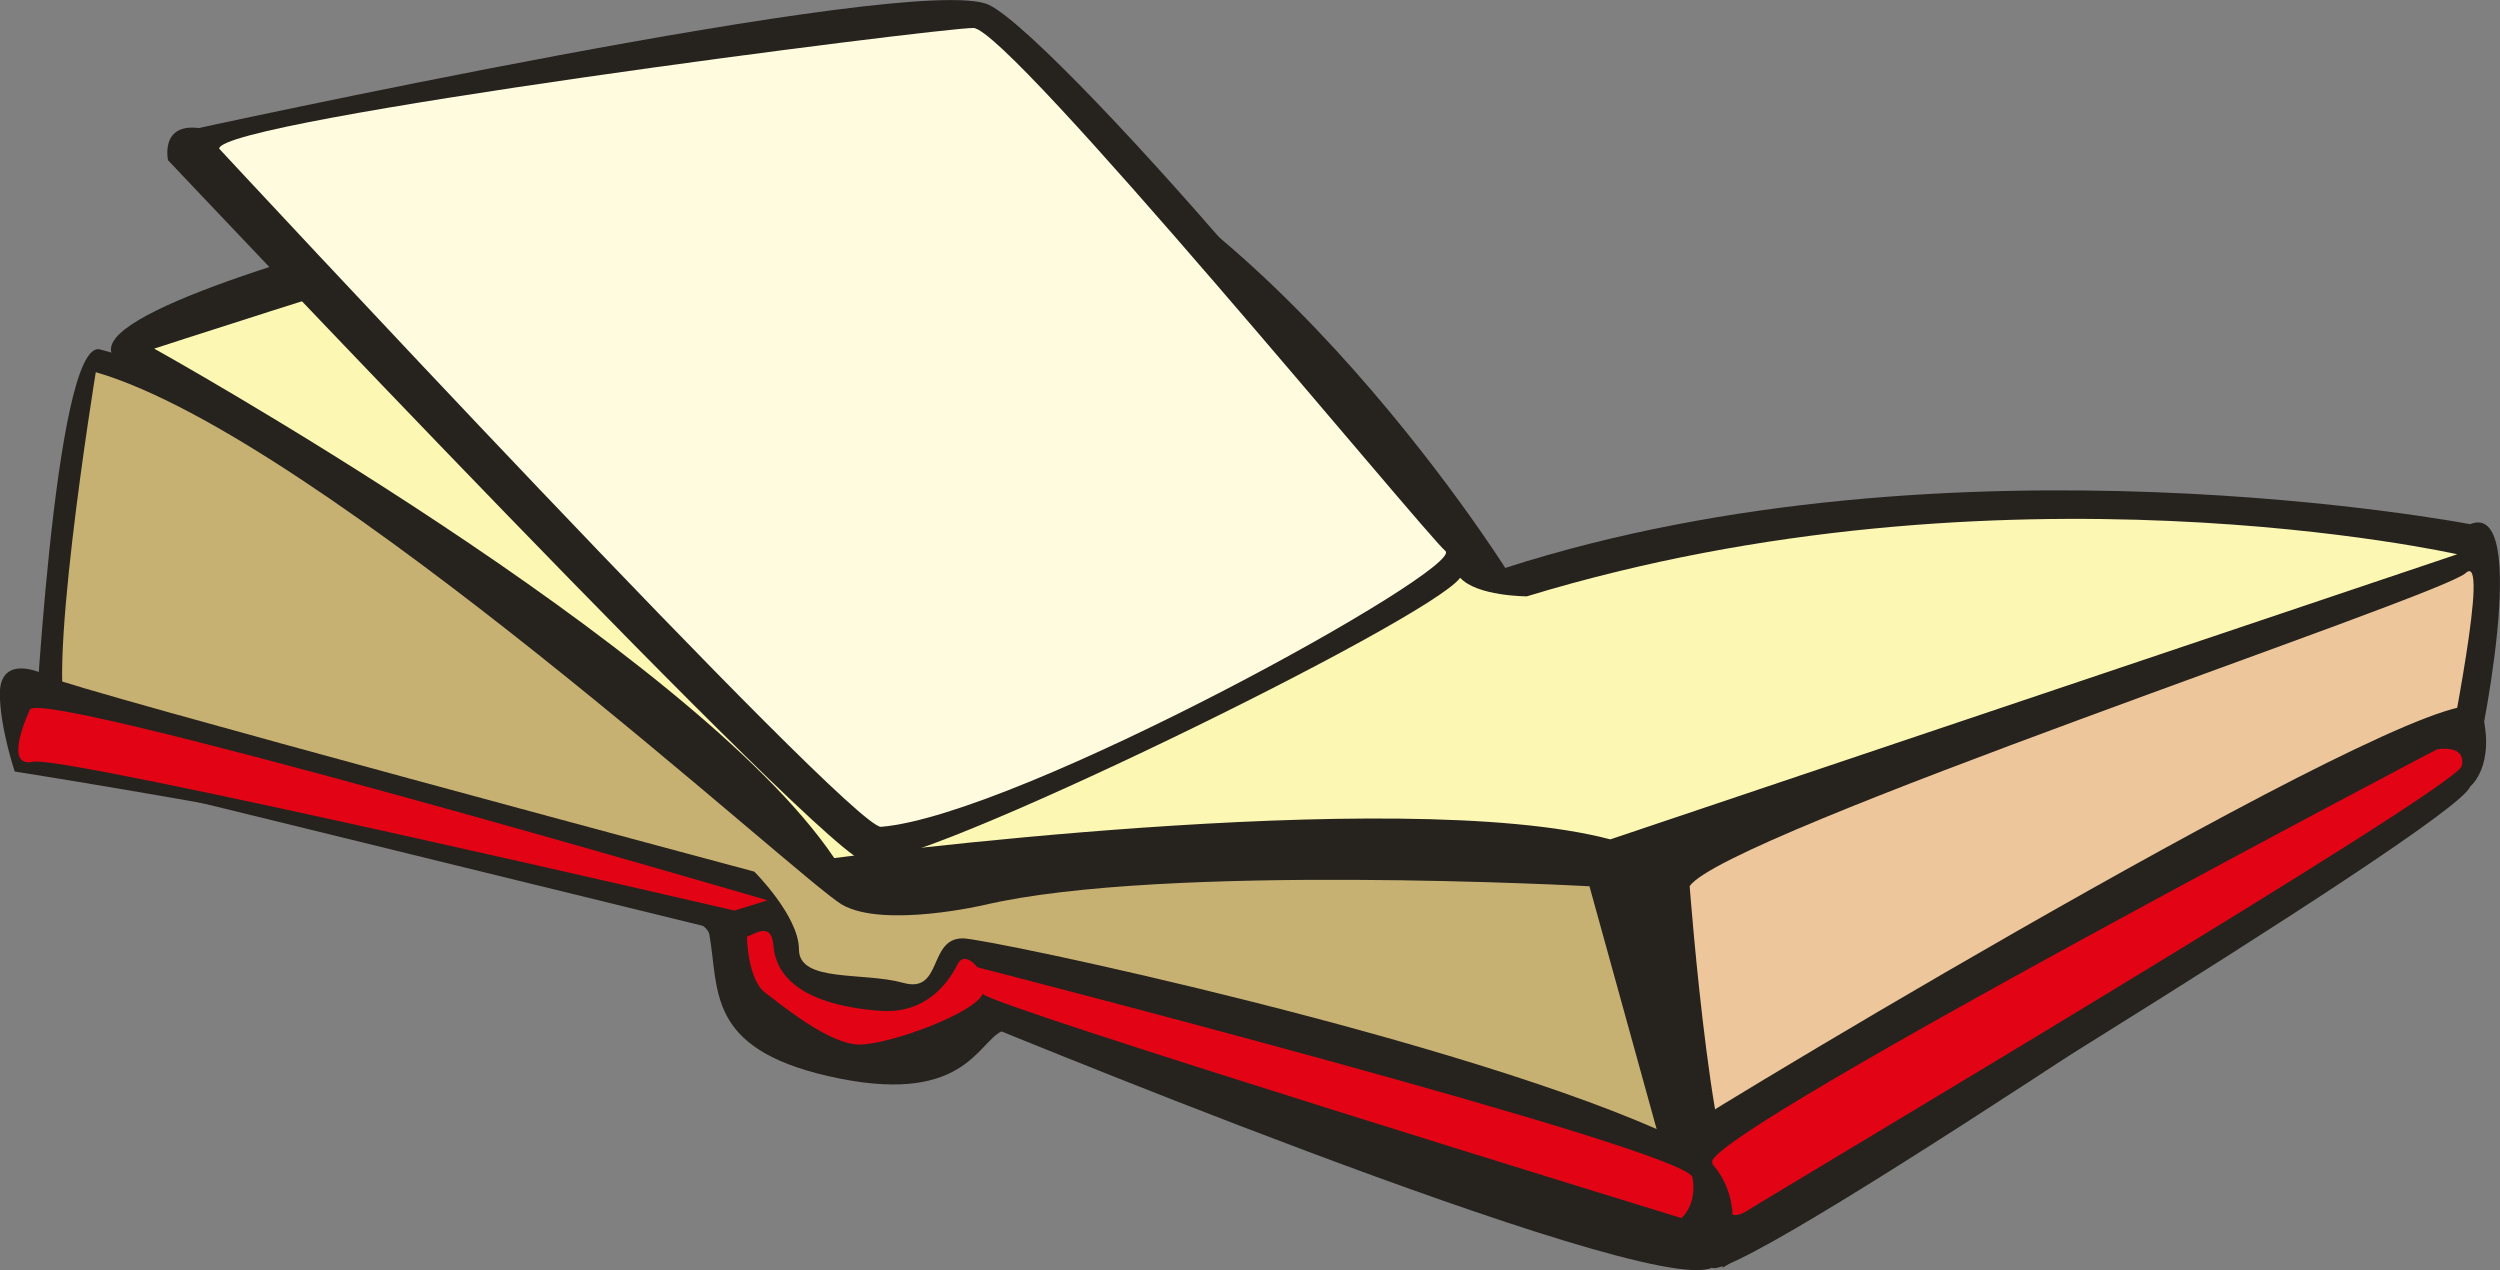
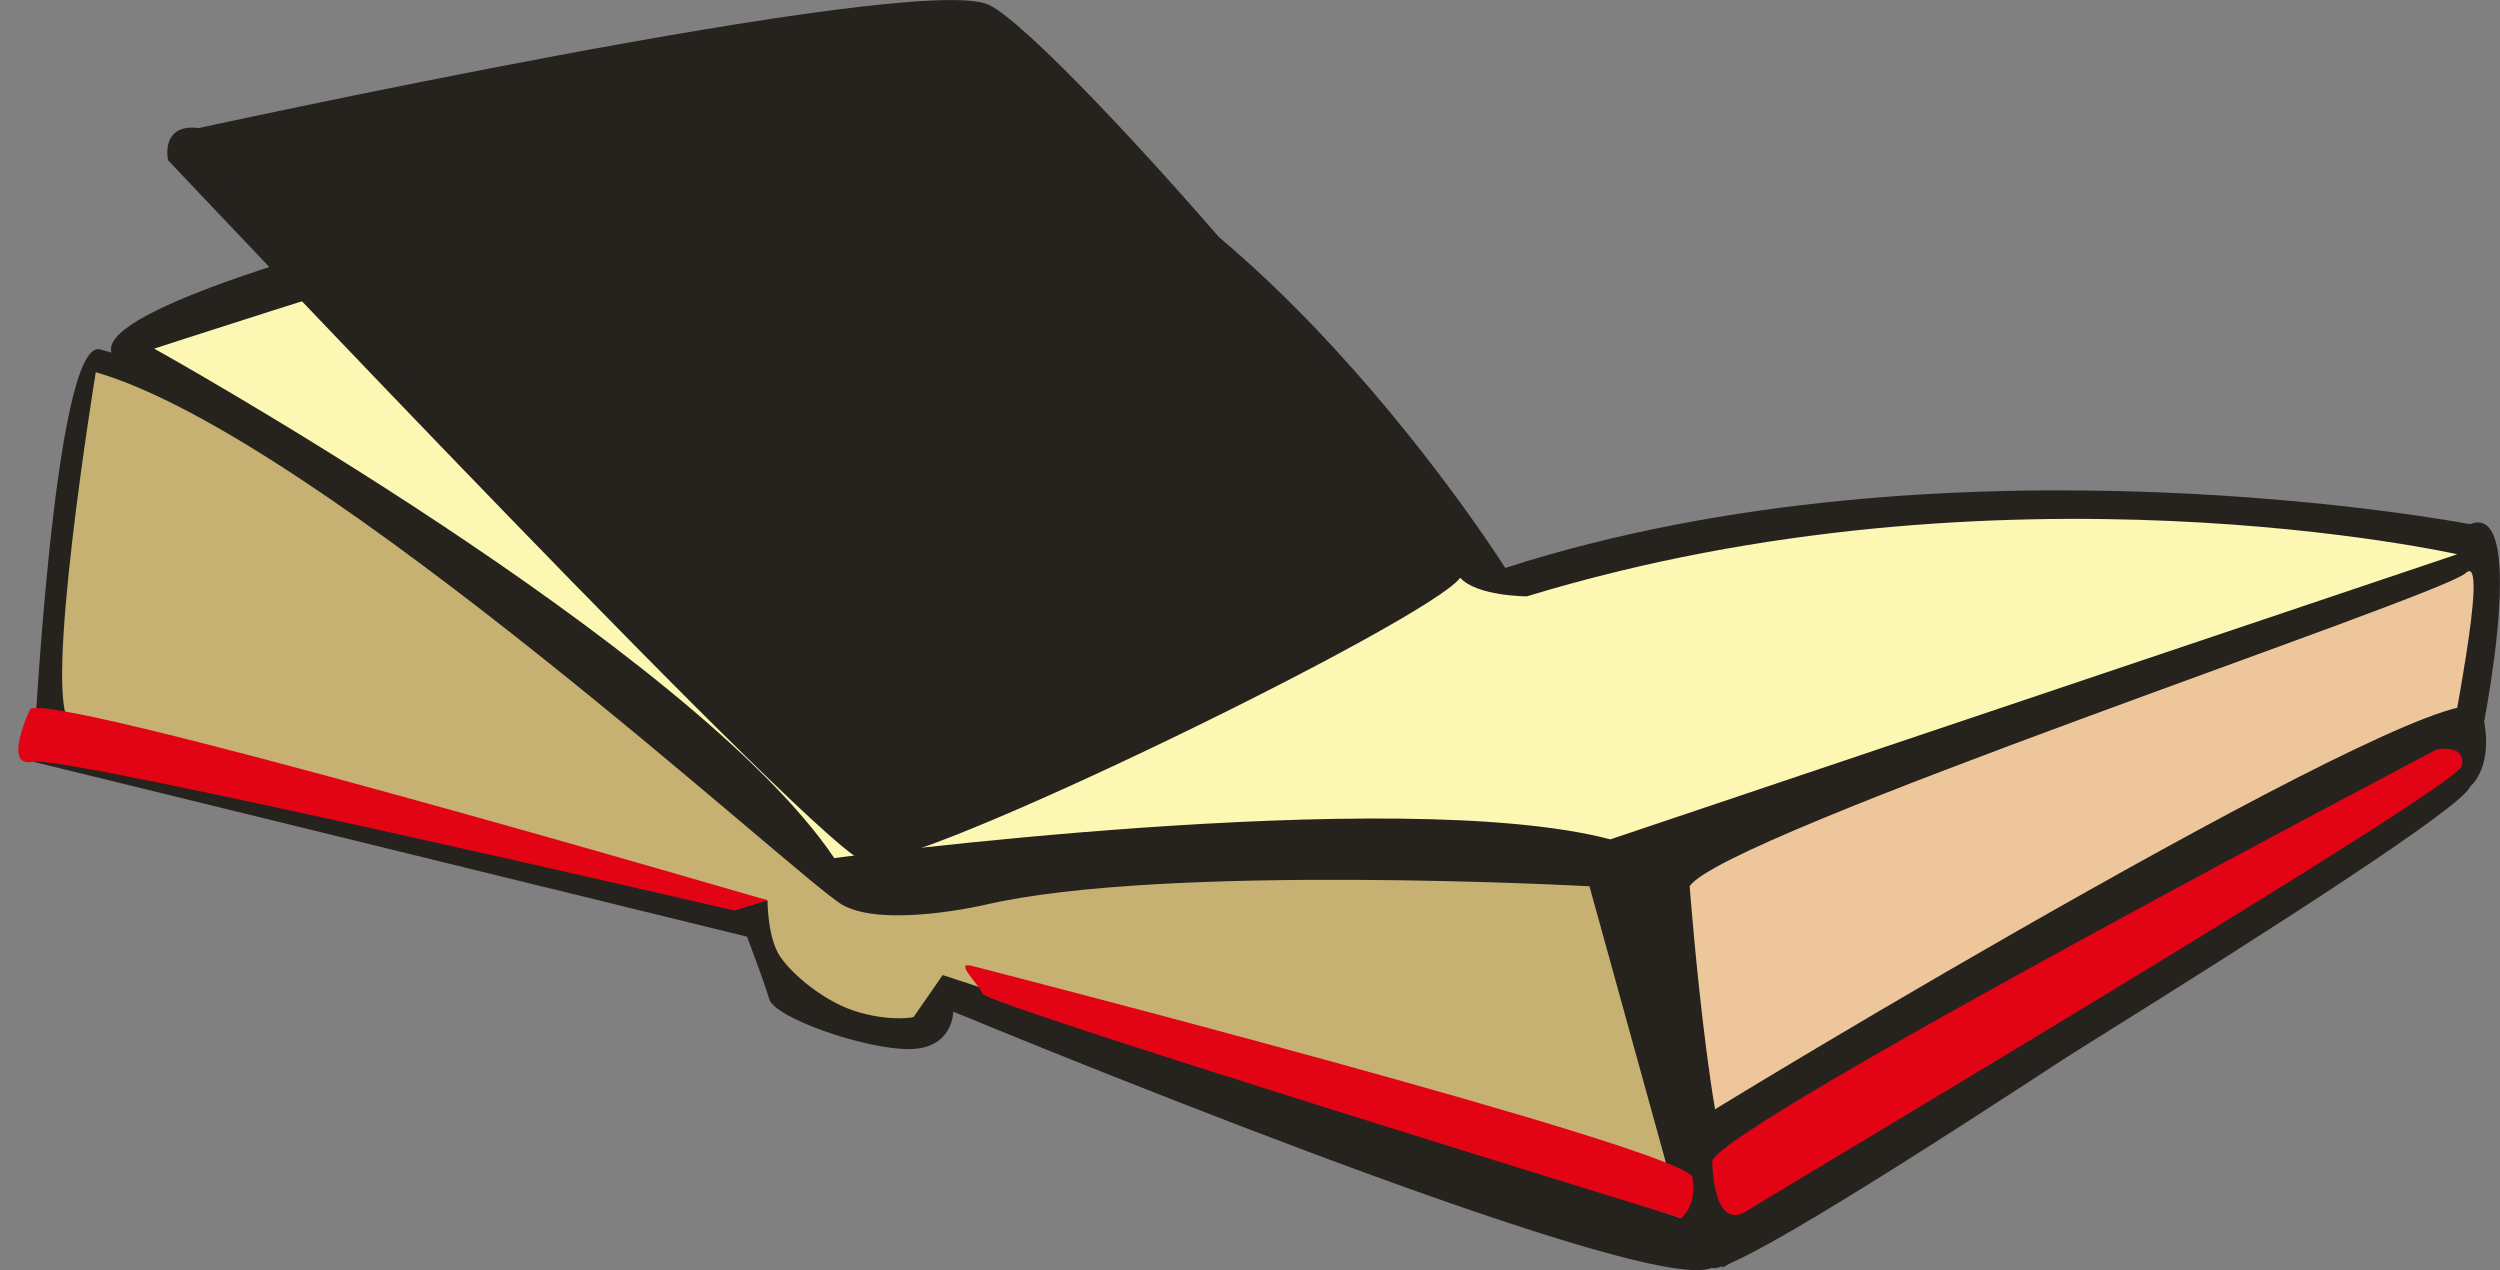
<svg xmlns="http://www.w3.org/2000/svg" id="svg5391" height="124.72mm" width="245.51mm" version="1.1" viewBox="0 0 869.917 441.917">
  <rect x="0" y="0" width="869.917" height="441.917" fill="#808080" stroke="none" />
  <g id="layer1" transform="translate(427.49 17.168)">
    <g id="g5350" transform="matrix(2.32 0 0 2.32 1562.9 -646.84)">
      <g fill="#26231f">
        <path id="path198" d="m-487.46 350.03s-77.775-14.991-144.7 6.561c0 0-40.151-63.714-82.816-70.272 0 0-126.31 25.298-126.31 37.478s107.07 79.643 107.07 79.643l13.384 6.559 110.41 1.875s122.12-52.472 122.95-61.843z" />
        <path id="path688" d="m-607.87 404.4c0.837 2.811 16.719 52.472 6.685 57.156-10.034 4.684-113.76-38.417-113.76-38.417s0 5.622-6.685 5.622-20.083-4.684-20.92-7.495c-0.837-2.811-3.335-9.369-3.335-9.369l-107.06-26.24s3.085-63.697 10.037-61.84c52.698 14.054 107.07 76.833 112.08 78.708 1.131 0.42 1.102 2.793 11.709 0.938 64.406-11.243 111.26 0.936 111.26 0.936z" />
        <path id="path690" d="m-487.46 350.03s-123.79 44.039-122.95 54.346c0.839 10.307 10.872 57.156 10.872 57.156s110.42-66.527 112.08-72.146c1.658-5.619 9.212-43.104 0-39.355z" />
      </g>
      <path id="path712" fill="#c7b172" d="m-843.56 327.23s-8.135 49.769-3.757 52.572c4.378 2.803 104.5 26.639 104.5 26.639s0 5.607 1.881 8.409 6.891 7.011 11.9 8.413c5.01 1.402 8.124 0.701 8.124 0.701l4.378-6.31 110.77 36.453-13.766-49.769s-63.834-3.505-90.749 2.802c0 0-15.014 3.504-21.273 0-6.259-3.504-78.218-70.095-112.01-79.909z" />
      <path id="path714" fill="#edc79b" d="m-604.5 404.33s3.747 49.769 8.756 46.966 103.88-58.184 104.5-63.088c0.616-4.904 6.89-34.345 3.129-30.842-3.761 3.503-111.38 39.252-116.39 46.966z" />
      <path id="path716" fill="#fdf7b4" d="m-834.8 323.7s80.732 44.862 102 76.407c0 0 84.477-11.216 116.4-2.804l127.02-42.761s-68.215-15.422-139.54 6.31c0 0-7.507 0-10.019-2.804-2.512-2.804-40.68-58.181-75.721-67.995-9.182-2.572-120.15 33.65-120.15 33.65z" />
      <path id="path722" fill="#26231f" d="m-601.17 461.55s-11.107-16.049-5.157-20.217c5.95-4.169 118.37-71.713 120.6-63.378 2.233 8.341-1.734 11.447-1.734 11.447s-109.3 74.853-113.71 72.146z" />
      <path id="path724" fill="#e20415" d="m-601.11 445.51s0 10.842 5.215 7.508c5.216-3.334 106.45-63.378 107.19-66.713 0.749-3.338-3.717-2.503-3.717-2.503s-106.45 55.871-108.69 61.706z" />
-       <path id="path726" fill="#26231f" d="m-713.53 412.15c-5.215 0-2.982 8.337-8.932 6.671-5.95-1.666-15.632 0-15.632-5.005s-6.699-11.675-6.699-11.675-102.73-27.518-105.71-29.187c-2.976-1.669-7.446-2.5-7.446 2.503 0 5.003 2.233 11.675 2.233 11.675s102.68 16.092 104.18 24.43c1.484 8.341-0.485 17.025 17.748 21.23 20.451 4.718 22.448-5.072 26.165-6.739 3.717-1.667 108.73 33.626 108.73 33.626 0.426-1.182 4.011-12.088-7.448-17.512-30.941-14.658-103.39-30.019-107.19-30.019z" />
      <g fill="#e20415">
        <path id="path728" d="m-853.48 377.96s-4.156 8.724 0.527 7.699c4.684-1.025 105.18 22.322 105.18 22.322l4.966-1.534s-111.42-32.657-110.67-28.487z" />
        <path id="path730" d="m-712.03 416.31s107.2 27.521 107.95 31.69c0.734 4.167-1.66 6.104-1.66 6.104s-104.06-31.955-104.79-33.623c-0.749-1.667-4.466-5.005-1.499-4.17z" />
-         <path id="path732" d="m-745.89 411.89s0.059 6.408 2.762 8.433 9.623 7.75 14.133 7.75c4.511 0 17.307-4.728 18.438-7.588 1.131-2.86-2.498-6.9-3.688-4.544-1.19 2.357-4.437 7.649-11.739 7.077-12.928-1.01-15.647-6.064-15.94-9.772-0.294-3.708-2.836-1.7-3.967-1.354z" />
      </g>
      <path id="path768" fill="#26231f" d="m-728.08 400.6s-89.254-106.88-97.716-109.47c-8.462-2.587-6.927 4.308-6.927 4.308s100.81 106.88 104.64 105.16z" />
      <path id="path770" fill="#26231f" d="m-830.41 291.11s110.03-24.134 120.82-18.965c10.769 5.173 75.192 79.58 70.681 85.905-4.511 6.325-82.23 44.252-89.164 42.528-6.934-1.724-102.33-109.47-102.33-109.47z" />
-       <path id="path772" fill="#fefbde" d="m-825.05 293.71s94.787 102.08 99.271 101.71c20.774-1.725 87.709-38.793 84.636-41.376-3.085-2.584-65.408-78.438-70.798-78.438-5.39 0-113.11 13.791-113.11 18.101z" />
    </g>
  </g>
</svg>